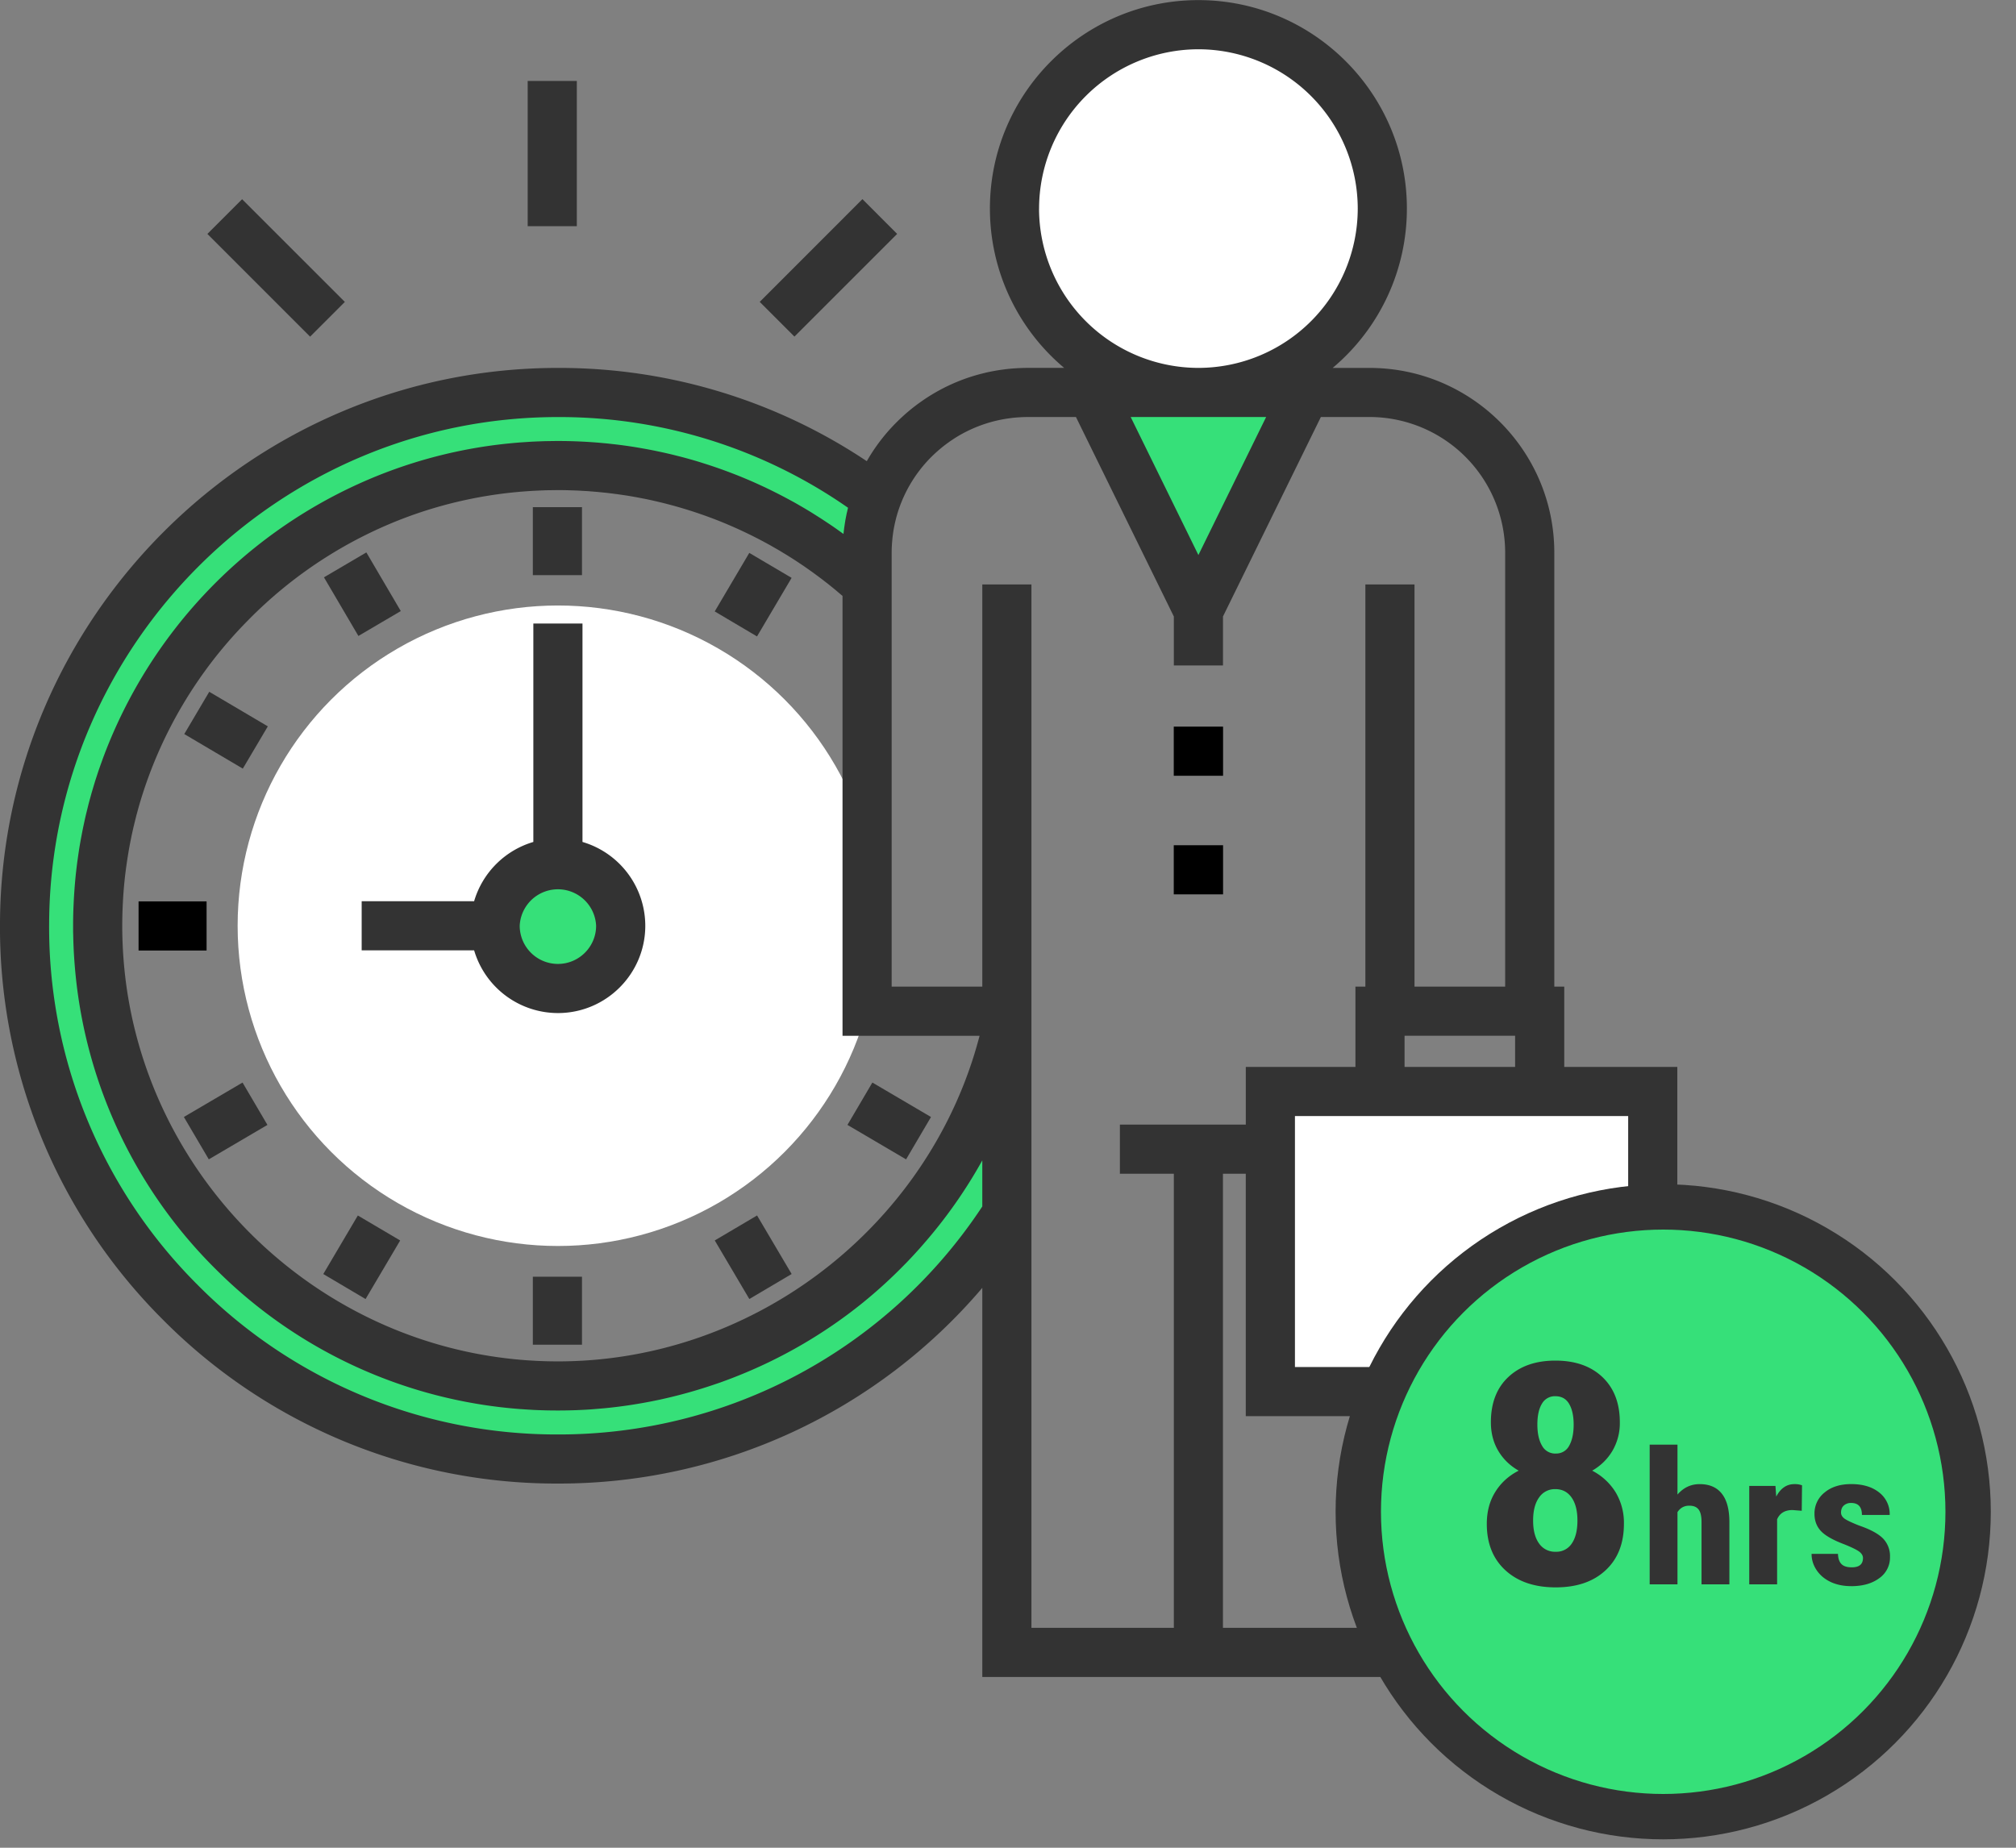
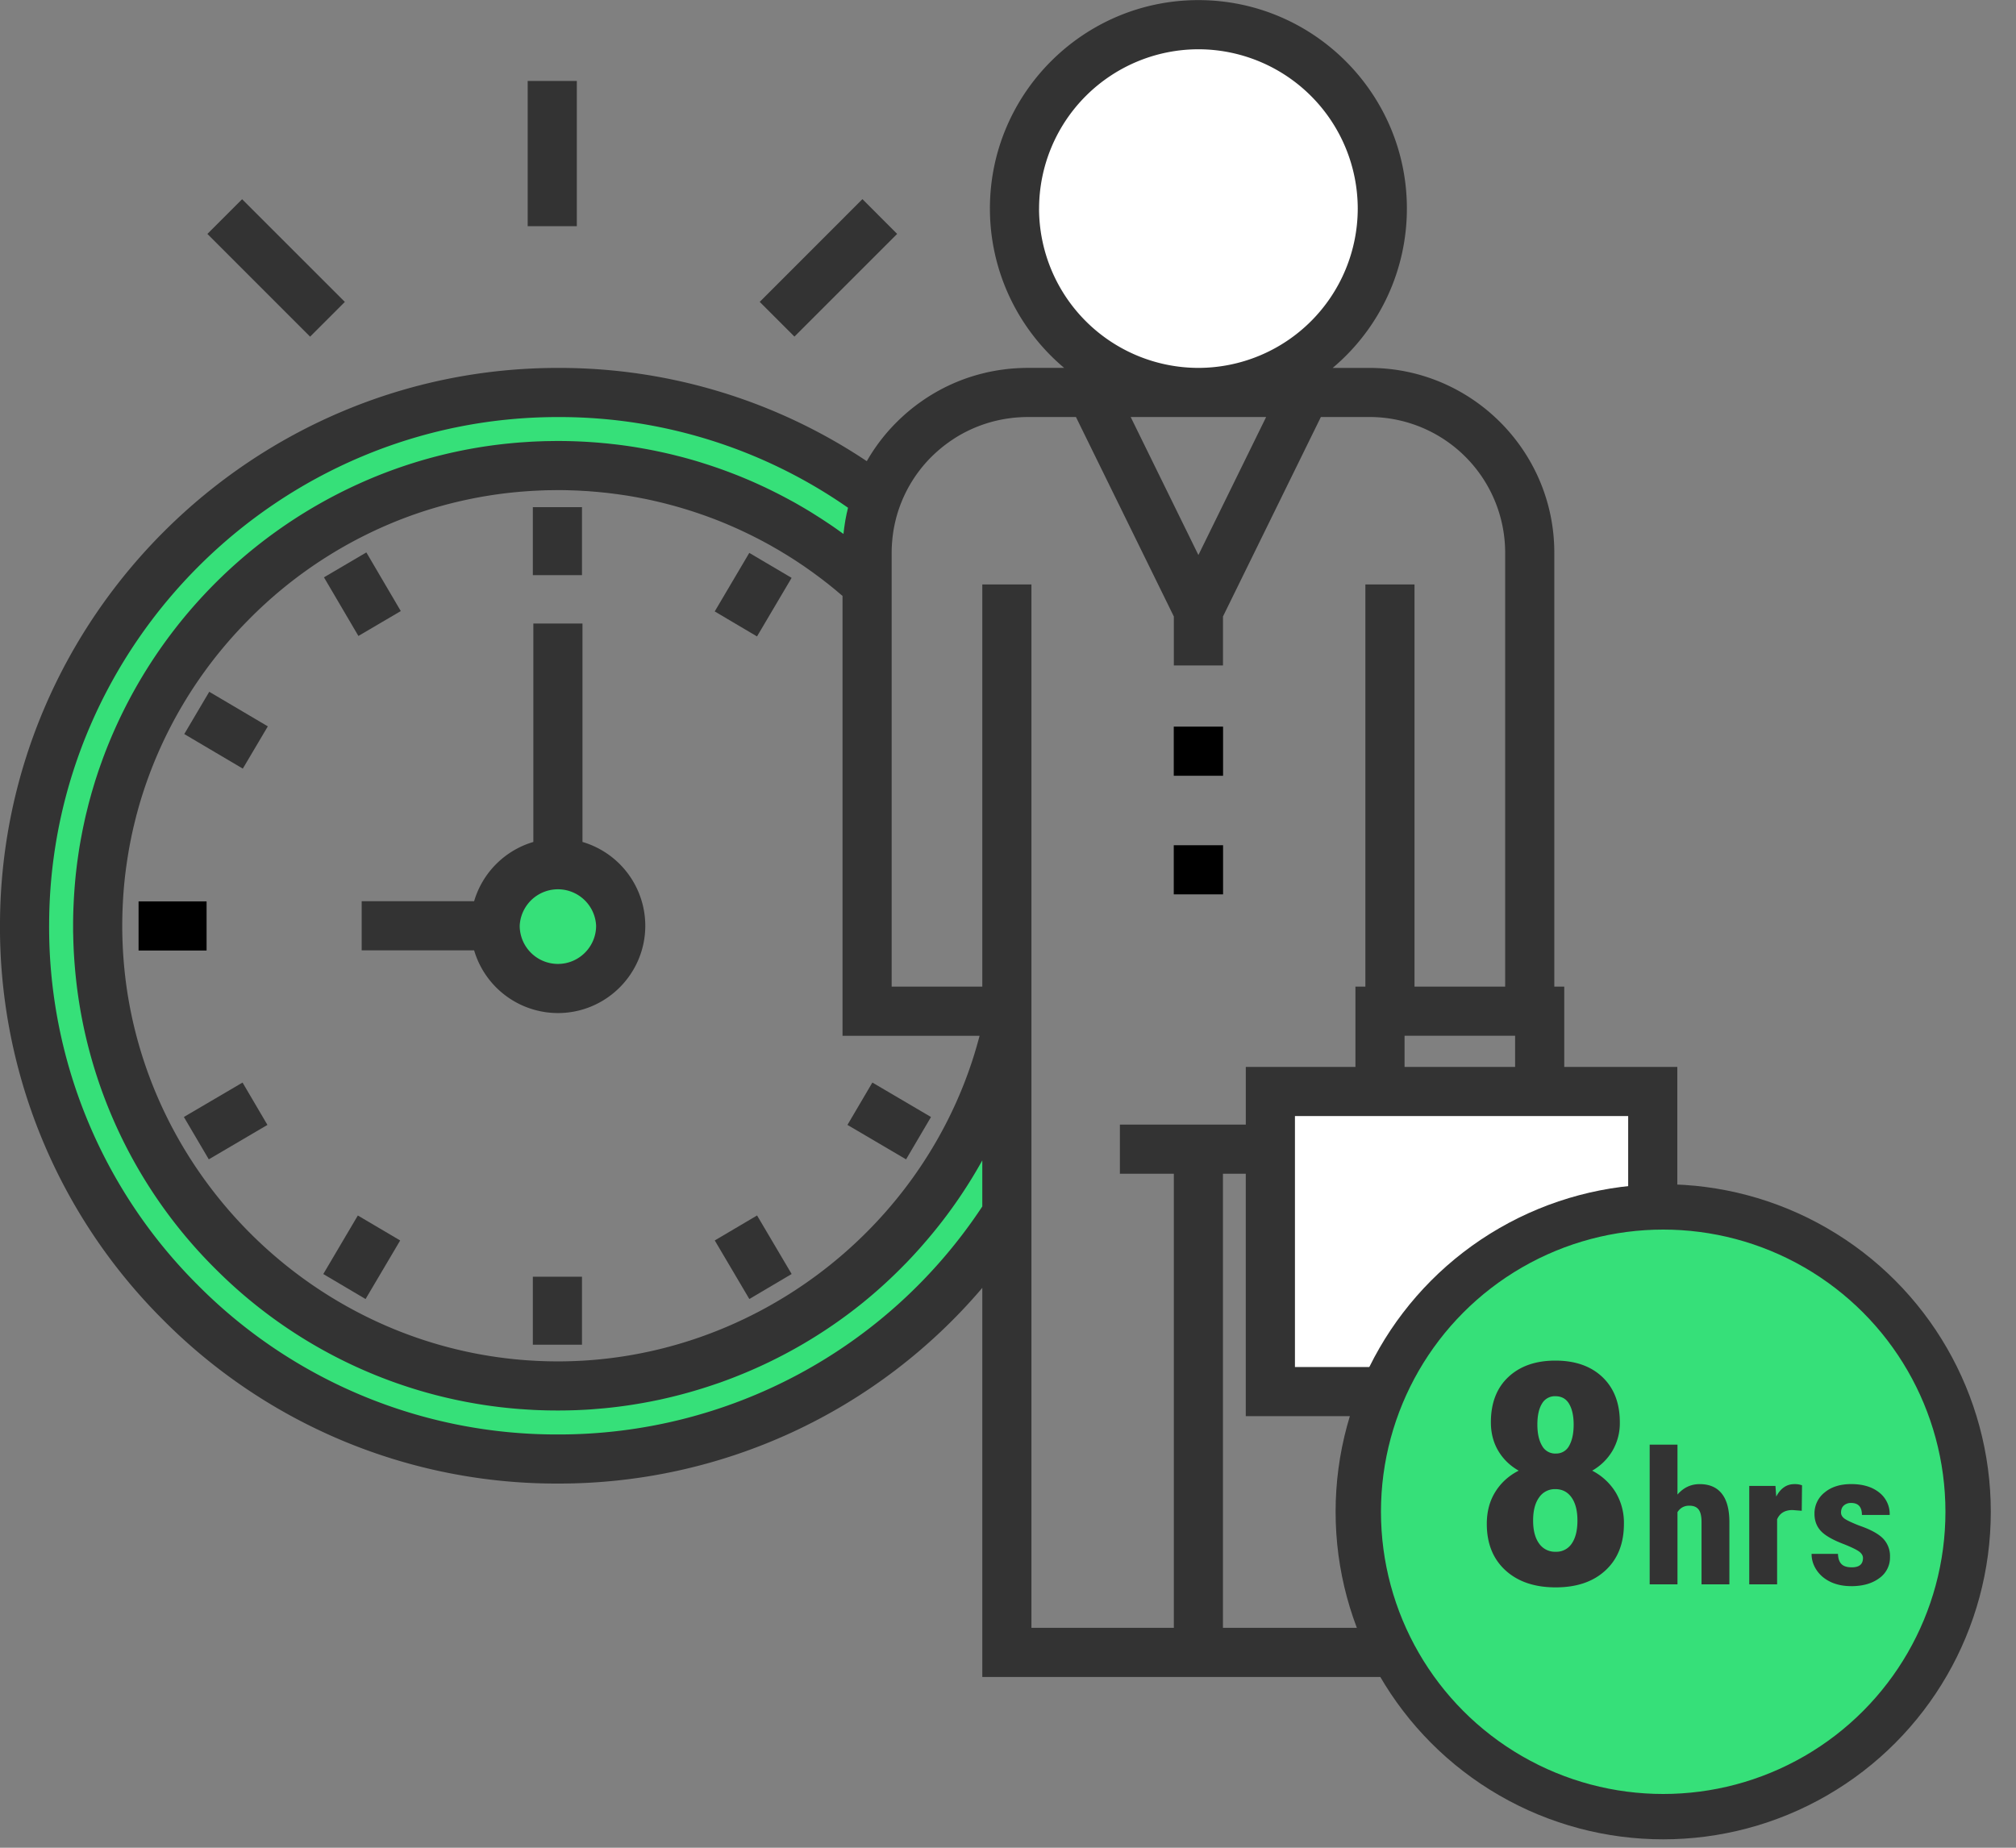
<svg xmlns="http://www.w3.org/2000/svg" width="72" height="66">
  <rect width="100%" height="100%" fill="#808080" stroke="none" />
  <g fill="none" fill-rule="evenodd">
-     <circle fill="#FFF" fill-rule="nonzero" cx="19.926" cy="33.067" r="11.439" />
    <circle fill="#36E079" fill-rule="nonzero" cx="19.926" cy="33.067" r="2.242" />
    <path d="M19.926 49.505c-9.006 0-16.32-7.242-16.437-16.22-.118-9.098 7.267-16.617 16.365-16.656a16.378 16.378 0 0111.114 4.26v-1.148c0-.684.12-1.34.34-1.948a18.965 18.965 0 00-11.27-3.774C9.57 13.959.95 22.464.878 32.93.804 43.513 9.36 52.115 19.926 52.115c6.73 0 12.646-3.49 16.034-8.76v-5.976c0-.097-.138-.114-.163-.02-1.887 6.997-8.277 12.146-15.871 12.146z" fill="#36E079" fill-rule="nonzero" />
    <path d="M54.633 36.116V19.737a5.723 5.723 0 00-5.722-5.722h-2.284L42.8 21.813l-3.826-7.798H36.69a5.722 5.722 0 00-5.722 5.722v16.379h4.992v22.902h13.68V46.691h-3.66v-7.707h3.304v-2.82l5.348-.048z" />
-     <path d="M49.641 20.821h2.661V35.97h-2.661z" />
    <circle fill="#FFF" fill-rule="nonzero" cx="42.8" cy="7.446" r="6.568" />
-     <path fill="#36E079" fill-rule="nonzero" d="M46.627 14.015h-7.653l3.826 7.798z" />
    <path fill="#FFF" fill-rule="nonzero" d="M54.022 38.983H45.37v10.72h13.656v-10.72z" />
    <path fill="#333" fill-rule="nonzero" d="M18.846 2.891h1.755v5.188h-1.755zm-7.771 9.134L7.407 8.356l1.24-1.24 3.669 3.668zm17.298-.002l-1.24-1.24 3.668-3.67 1.24 1.242z" />
    <path fill="#000" fill-rule="nonzero" d="M4.949 32.197h2.429v1.755H4.949z" />
    <path fill="#333" fill-rule="nonzero" d="M19.03 18.115h1.755v2.429H19.03zm0 27.488h1.755v2.429H19.03zM8.662 38.668l.889 1.513-2.094 1.23-.89-1.513zM12.8 22.716l-1.23-2.094 1.514-.89 1.23 2.095zM7.473 24.71l2.092 1.235-.893 1.51-2.091-1.235zm19.287-4.961l1.512.892-1.236 2.092-1.51-.893zm6.49 20.15l-.89 1.513-2.094-1.231.89-1.513zm-6.212 3.517l1.235 2.091-1.511.893-1.235-2.092zm-14.258.001l1.512.892-1.236 2.092-1.51-.893zm8.023-13.343v-7.802h-1.755v7.802a3.131 3.131 0 00-2.115 2.116h-4.016v1.755h4.016a3.124 3.124 0 002.993 2.241c1.72 0 3.12-1.399 3.12-3.119a3.125 3.125 0 00-2.243-2.993zm-.877 4.357a1.366 1.366 0 01-1.365-1.364 1.366 1.366 0 012.729 0c0 .752-.612 1.364-1.364 1.364z" />
    <path d="M59.904 38.11h-4.038v-2.868h-.355v-15.5c0-3.64-2.961-6.6-6.6-6.6h-1.316a7.432 7.432 0 002.651-5.692c0-4.105-3.34-7.446-7.446-7.446-4.105 0-7.446 3.34-7.446 7.446a7.432 7.432 0 002.652 5.691H36.69c-.101 0-.202.003-.302.008l-.11.006a6.54 6.54 0 00-.32.028c-.048.005-.095.012-.142.018a6.524 6.524 0 00-.634.116l-.018.005c-.82.194-1.58.542-2.251 1.012l-.035.025a6.61 6.61 0 00-.177.129l-.022.017a6.574 6.574 0 00-.396.329l-.069.063c-.055.05-.11.103-.164.156l-.04.04c-.407.408-.762.87-1.053 1.38a19.755 19.755 0 00-10.914-3.331h-.116C9.016 13.141.077 22.015 0 32.923a19.795 19.795 0 005.786 14.183 19.79 19.79 0 0014.14 5.886 19.842 19.842 0 0015.156-6.99V59.9h15.436v-9.315h9.386V38.11zm-9.741-1.113h3.948v1.113h-3.948v-1.113zM42.8 19.825l-2.418-4.929h4.837l-2.419 4.93zM37.11 7.45a5.698 5.698 0 015.69-5.69 5.698 5.698 0 015.691 5.69 5.697 5.697 0 01-5.69 5.691 5.698 5.698 0 01-5.692-5.69zm6.568 16.319V22.02l3.496-7.125h1.737a4.85 4.85 0 014.845 4.845v15.501h-3.238V20.877h-1.755v14.365h-.355v2.868h-3.915v2.06h-4.497v1.755h1.927v16.22h-5.086V20.877h-1.755v14.365h-3.237V19.741c0-.078.002-.155.006-.233l.004-.068.013-.165.008-.075a4.775 4.775 0 01.061-.398l.011-.055a7.07 7.07 0 01.046-.198l.005-.022a4.845 4.845 0 011.26-2.203l.018-.017c.044-.044.089-.086.134-.128l.04-.036a4.969 4.969 0 01.432-.346l.038-.028.136-.091.01-.007a4.863 4.863 0 011.981-.73l.104-.014.1-.01a4.73 4.73 0 01.136-.01l.08-.005a4.81 4.81 0 01.222-.006h1.737l3.496 7.125v1.748h1.755m-8.79 13.584l-.075.25-.01.036c-1.983 6.432-8.06 10.989-14.877 10.989-7.802 0-14.34-5.846-15.408-13.385l-.005-.034a15.96 15.96 0 01-.147-2.044v-.186a17.013 17.013 0 01.037-.99l.014-.192a15.237 15.237 0 01.058-.58l.025-.197.026-.184.03-.201.029-.175c.011-.07.023-.14.036-.208l.031-.163.044-.22.031-.144c.018-.078.035-.157.054-.235l.029-.12.065-.26.024-.086c.026-.098.053-.196.081-.293l.013-.043a15.545 15.545 0 013.851-6.516 15.572 15.572 0 015.745-3.723 15.444 15.444 0 013.745-.861l.04-.004c.115-.011.23-.022.345-.03a15.82 15.82 0 01.389-.025l.145-.007.246-.01.166-.002c.087-.001.173-.003.26-.003h.007c.117 0 .234.001.35.004l.126.004.23.008.148.009.206.011.156.013.197.016.161.016.19.02.165.02.186.024.166.024.183.027.166.028.18.032.167.032.179.035.166.036.176.04a15.711 15.711 0 011.844.547 14.252 14.252 0 01.816.325 15.671 15.671 0 01.32.142l.156.073.161.077.154.076.16.081a15.604 15.604 0 01.31.164l.15.082.157.09.148.085c.052.03.104.062.156.094l.145.088.155.097.142.091.155.103.138.092.157.11.132.093.164.12.12.089c.07.052.139.105.207.159l.076.058c.091.072.182.146.272.22l.105.089.16.135v15.712h4.895a14.895 14.895 0 01-.098.355zM19.925 51.238A18.046 18.046 0 017.032 45.87a18.049 18.049 0 01-5.277-12.933c.07-9.948 8.222-18.04 18.172-18.04h.106a18.018 18.018 0 0110.254 3.24c-.01.041-.02.082-.028.122l-.02.08-.012.064-.008.037-.029.15-.001.01-.016.1-.01.068-.014.093-.01.082-.015.129-.072-.051a17.719 17.719 0 00-.31-.22l-.12-.081-.205-.136-.107-.07-.27-.171-.044-.028a17.923 17.923 0 00-.32-.192l-.095-.055a17.54 17.54 0 00-.227-.13l-.12-.065a17.867 17.867 0 00-.546-.286l-.124-.062-.226-.11-.11-.051a16.56 16.56 0 00-.308-.14l-.029-.013c-.113-.05-.228-.098-.343-.146l-.097-.04a17.32 17.32 0 00-.247-.098l-.125-.048a16.798 16.798 0 00-.955-.331l-.11-.035a16.664 16.664 0 00-.717-.203l-.104-.026a17.57 17.57 0 00-.257-.064l-.13-.03a19.566 19.566 0 00-.608-.128l-.134-.025-.255-.045-.114-.019a16.462 16.462 0 00-.742-.103l-.112-.012c-.087-.01-.173-.02-.26-.027l-.138-.013a18.066 18.066 0 00-1.02-.059l-.12-.003a17.646 17.646 0 00-.377-.004h-.076l-.216.003-.182.003-.277.01-.158.007c-.109.006-.217.014-.326.021l-.105.007a19.63 19.63 0 00-.424.038h-.004a17.1 17.1 0 00-5.337 1.436 17.413 17.413 0 00-9.107 9.708l-.02.052-.108.3-.04.115c-.03.083-.057.167-.084.25l-.054.165-.064.21-.061.206c-.018.06-.034.122-.051.183-.022.078-.043.155-.063.233-.015.055-.028.111-.042.167l-.062.25-.036.16-.056.26-.032.158-.05.262-.029.163c-.015.086-.03.173-.043.26l-.025.17-.036.255-.022.178-.029.25-.018.186a18.675 18.675 0 00-.06.876 15.985 15.985 0 00-.018.677v.325l.004.12a17.248 17.248 0 00.041.903l.01.13c.009.114.019.228.03.341l.007.07a17.196 17.196 0 005.054 10.526 17.197 17.197 0 0010.83 4.946h.01c.128.01.257.018.385.025l.061.004c.118.006.235.01.353.013l.09.003a17.752 17.752 0 00.967-.003l.126-.004a17.1 17.1 0 00.49-.025l.154-.012.355-.03.186-.019a16.939 16.939 0 001.343-.198c.055-.01.111-.02.167-.032l.3-.061.101-.023a17.342 17.342 0 001.876-.53l.157-.053c.15-.053.3-.11.45-.167l.099-.039a17.263 17.263 0 004.554-2.646c.536-.435 1.044-.9 1.522-1.393l.027-.026c.112-.117.223-.234.331-.353l.149-.164.13-.149a17.26 17.26 0 002.112-3.002v1.646a18.112 18.112 0 01-15.156 8.144zm28.837 6.907h-5.085v-16.22h.815v8.66h4.27v7.56zm9.386-9.315h-11.9v-8.965h11.901v8.965z" fill="#333" fill-rule="nonzero" />
    <circle stroke="#333" stroke-width="1.62" fill="#36E079" cx="59.4" cy="54" r="10.89" />
    <path d="M55.56 56.7c.752 0 1.346-.203 1.782-.61.436-.405.655-.958.655-1.659a2.11 2.11 0 00-.304-1.14 2.124 2.124 0 00-.83-.76 1.96 1.96 0 00.725-.71 1.96 1.96 0 00.263-1.017c0-.683-.207-1.22-.62-1.614-.413-.393-.974-.59-1.683-.59-.7 0-1.26.195-1.677.585-.417.39-.625.93-.625 1.619 0 .382.088.722.263 1.018.175.296.419.532.73.709-.354.18-.633.433-.835.758-.203.325-.304.706-.304 1.142 0 .7.222 1.254.666 1.66.444.406 1.042.609 1.794.609zm0-4.78a.531.531 0 01-.49-.285c-.11-.19-.164-.44-.164-.75 0-.318.054-.566.163-.745a.528.528 0 01.48-.268c.221 0 .386.092.493.277.107.184.16.43.16.736 0 .31-.052.56-.157.75a.519.519 0 01-.485.284zm0 3.508a.69.69 0 01-.593-.295c-.142-.197-.213-.47-.213-.82s.07-.625.213-.824a.678.678 0 01.581-.298c.246 0 .439.1.579.298.14.199.21.473.21.823s-.067.624-.201.82a.656.656 0 01-.576.296zm4.35 1.164v-2.58c.1-.153.24-.23.42-.23.155 0 .266.046.335.138.07.092.104.24.104.446v2.226h.995v-2.235c-.002-.447-.093-.782-.273-1.007-.18-.226-.443-.338-.789-.338-.313 0-.577.124-.792.373v-1.783h-.993v4.99h.993zm3.558 0v-2.323c.096-.221.28-.331.55-.331l.33.026.01-.91a.744.744 0 00-.273-.042c-.276 0-.492.148-.648.445l-.028-.38h-.936v3.515h.995zm2.647.065c.414 0 .748-.096 1.003-.286a.9.9 0 00.382-.757.903.903 0 00-.25-.661c-.168-.17-.454-.325-.858-.463-.278-.11-.454-.196-.53-.255-.074-.06-.111-.129-.111-.206 0-.109.033-.193.101-.254a.374.374 0 01.26-.09c.257 0 .385.142.385.428h.992a.973.973 0 00-.375-.802c-.25-.2-.583-.3-.999-.3-.395 0-.712.1-.952.301a.95.95 0 00-.36.762c0 .245.077.45.23.614.154.165.435.324.844.478.278.112.457.202.538.268.08.066.12.138.12.216 0 .223-.132.334-.399.334-.173 0-.297-.04-.373-.12-.076-.08-.116-.2-.121-.36h-.943c0 .207.06.401.18.58.12.18.287.32.5.422.213.1.458.15.736.15z" fill="#333" fill-rule="nonzero" />
    <path fill="#000" fill-rule="nonzero" d="M41.92 25.955h1.761v1.755H41.92zm0 4.236h1.761v1.755H41.92z" />
  </g>
</svg>